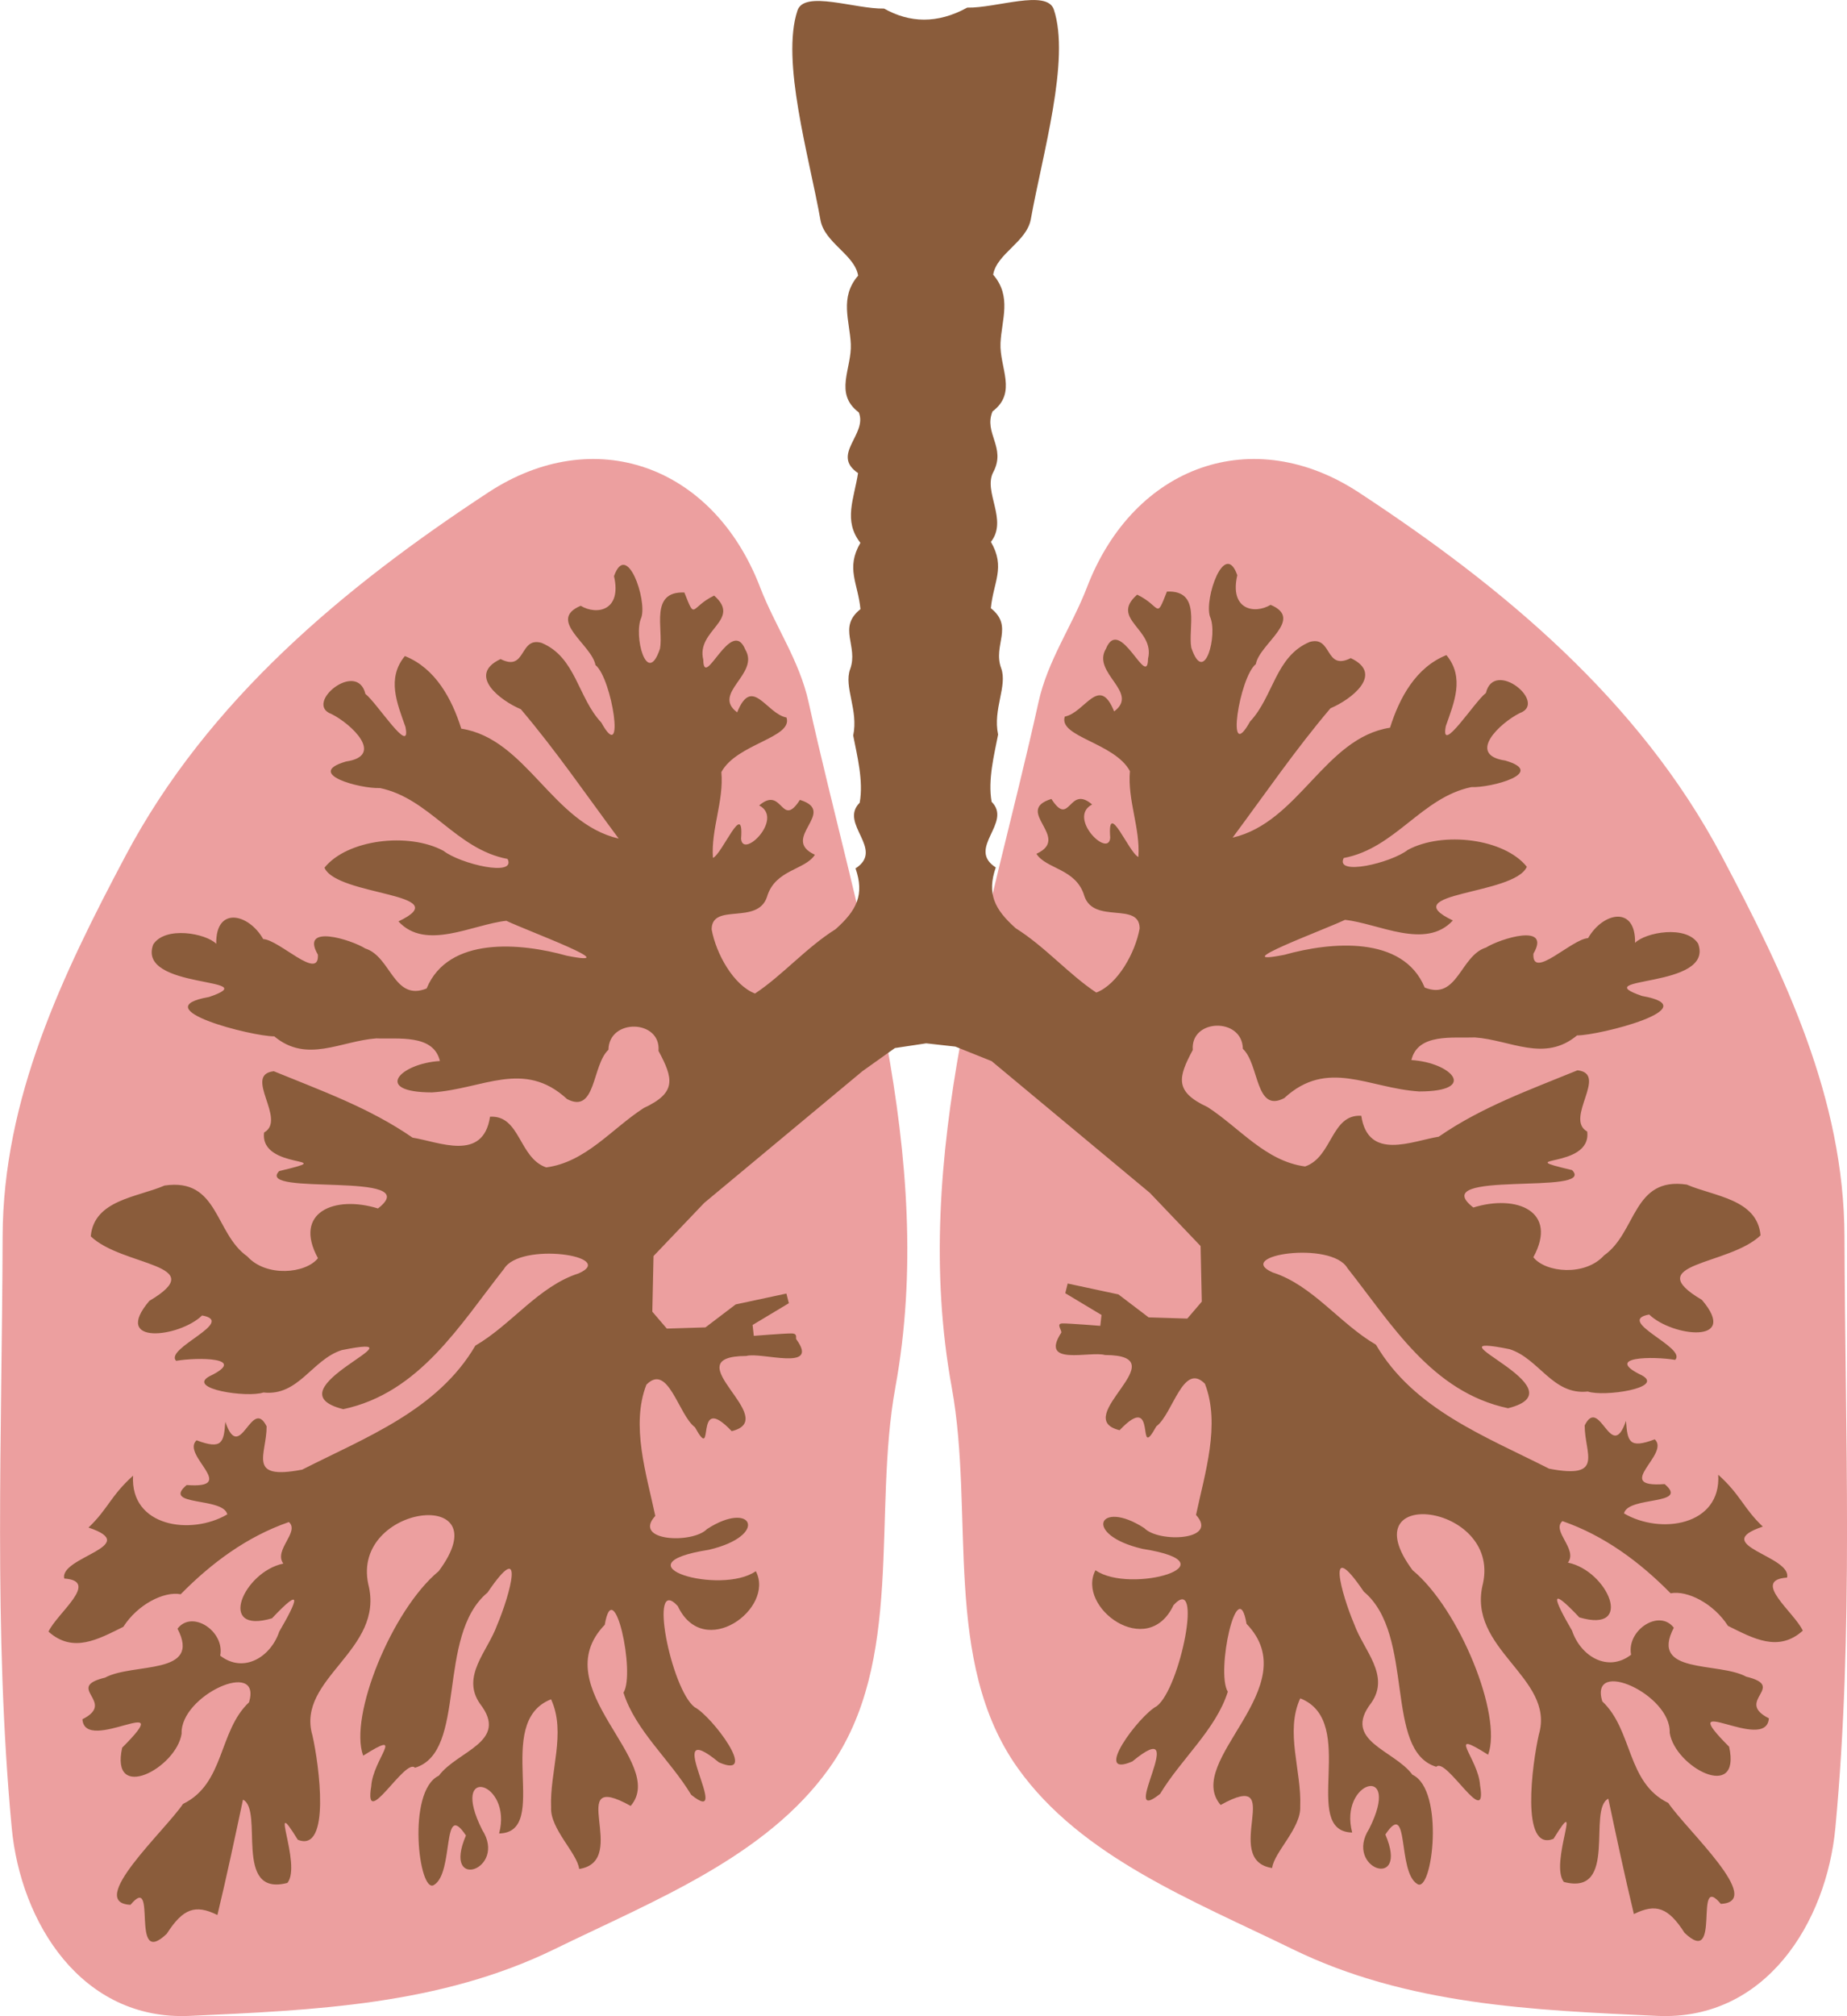
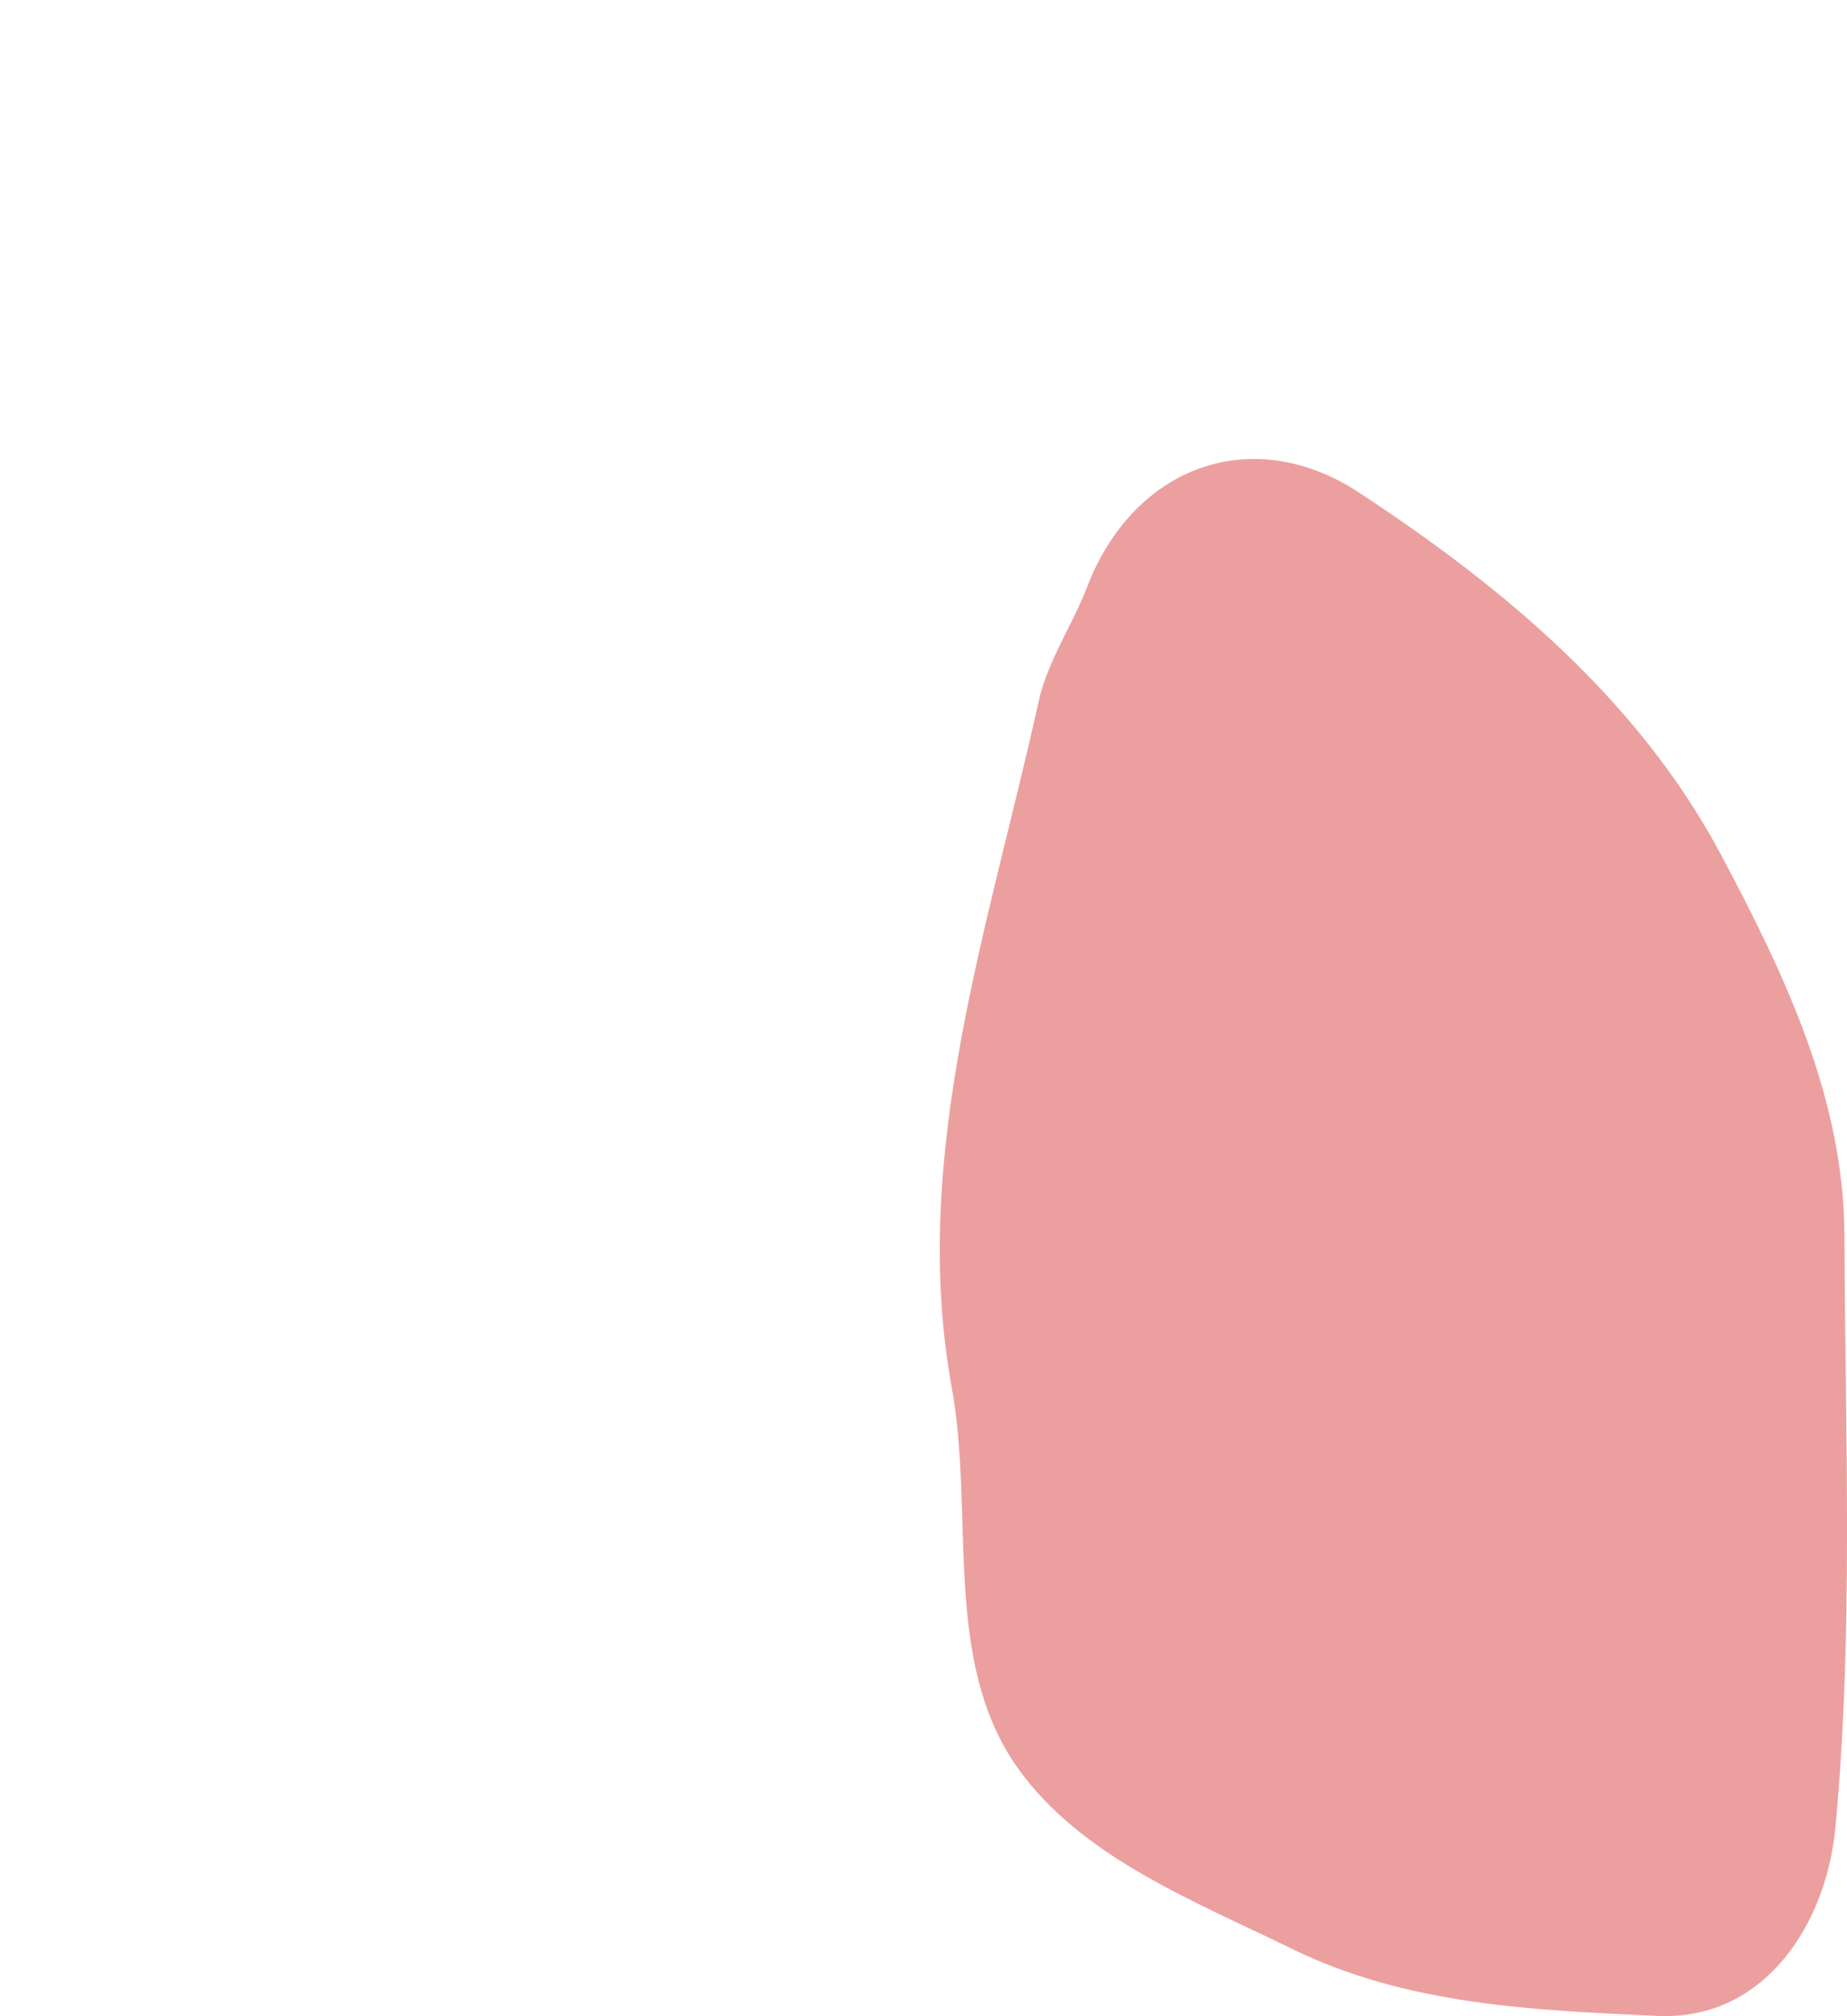
<svg xmlns="http://www.w3.org/2000/svg" version="1.1" viewBox="0 0 193.05 210.58">
  <g transform="translate(-232.45 -564.42)">
    <path d="m346.07 625.74c4.942-12.794 17.393-17.103 28.394-9.889 15.051 9.87 29.298 21.699 37.92 37.951 6.59 12.421 12.811 25.332 12.852 39.796 0.058 20.562 0.971 41.218-0.95 61.732-0.928 9.908-7.296 20.177-18.615 19.658-12.951-0.594-26.149-1.123-38.151-6.986-10.364-5.064-22.064-9.607-28.682-18.885-7.931-11.12-4.501-26.56-6.913-39.786-4.416-24.212 3.894-48.156 9.072-71.579 0.964-4.362 3.469-7.854 5.075-12.011z" fill="#ec9f9f" />
-     <path d="m311.89 625.74c-4.942-12.794-17.393-17.103-28.394-9.889-15.051 9.87-29.298 21.699-37.92 37.951-6.59 12.421-12.811 25.332-12.852 39.796-0.058 20.562-0.971 41.218 0.95 61.732 0.928 9.908 7.296 20.177 18.615 19.658 12.951-0.594 26.149-1.123 38.151-6.986 10.364-5.064 22.064-9.607 28.682-18.885 7.931-11.12 4.501-26.56 6.913-39.786 4.416-24.212-3.894-48.156-9.072-71.579-0.964-4.362-3.469-7.854-5.075-12.011z" fill="#ec9f9f" />
-     <path d="m329.26 673.4-3.273 0.494-3.386 2.408-16.541 13.763-5.303 5.556-0.126 5.808 1.515 1.768 4.041-0.126 3.157-2.399 5.303-1.136 0.253 1.01-3.788 2.273 0.126 1.136s3.157-0.253 3.914-0.253c0.758 0 0.394 0.497 0.547 0.639 2.458 3.384-3.7 1.268-5.242 1.715-7.825 0.027 3.789 6.57-1.53 7.854-4.095-4.316-1.629 3.599-3.84-0.405-1.726-1.284-2.8-6.775-5.077-4.447-1.65 4.26 0.018 9.376 0.93 13.703-2.433 2.664 3.901 2.933 5.404 1.378 4.765-3.092 6.53 0.688 0.191 2.164-9.863 1.552 1.274 4.789 4.913 2.234 2.038 3.885-5.445 9.402-8.156 3.646-3.131-3.422-0.707 8.673 1.752 10.553 1.85 0.961 6.817 7.627 2.55 5.771-6.327-5.194 1.675 7.052-2.9 3.387-2.223-3.681-5.819-6.697-7.078-10.668 1.282-2.055-1.031-12.548-1.955-7.092-6.394 6.62 6.643 14.312 2.708 18.923-7.062-3.939 0.066 5.75-5.384 6.585-0.189-1.638-3.046-4.192-2.934-6.417-0.163-3.745 1.608-7.802-4e-3 -11.306-6.173 2.412 0.077 13.899-5.43 14.016 1.432-5.389-5.272-7.34-1.768-0.379 2.657 4.151-4.25 6.519-1.699 0.588-2.546-3.829-1.213 3.903-3.34 5.168-1.571 1.024-2.892-9.819 0.511-11.416 1.917-2.599 7.388-3.524 4.302-7.505-2.011-2.878 0.795-5.481 1.771-8.188 1.374-3.225 3.042-9.368-0.989-3.431-5.427 4.522-2.059 16.634-7.58 18.297-1.019-1.089-5.373 6.726-4.573 1.935 0.166-2.825 3.711-6.074-0.841-3.196-1.523-4.098 3.006-15.237 7.892-19.273 6.636-8.898-9.144-7.003-7.363 1.351 1.785 6.911-7.578 9.836-5.837 15.795 0.703 3.074 1.949 12.328-1.53 10.906-3.207-5.191 0.46 2.584-1.082 4.51-5.722 1.497-2.429-7.599-4.644-8.697-0.856 4.025-1.71 8.05-2.673 12.051-2.308-1.145-3.597-0.688-5.296 1.961-3.952 3.771-0.865-6.529-3.79-3.026-4.667-0.218 3.56-7.693 5.493-10.541 4.374-2.125 3.682-7.591 6.898-10.613 1.389-4.612-7.213-0.722-7.046 3.277-0.551 3.6-7.5 7.271-6.213 1.462 6.071-6.067-3.896 0.772-4.155-2.968 3.646-1.828-1.968-3.298 2.369-4.35 2.926-1.581 10.135-0.189 7.569-5.11 1.526-2.004 4.958 0.27 4.463 2.819 2.47 1.905 5.296 0.114 6.17-2.513 1.904-3.272 2.518-4.863-0.758-1.389-5.827 1.725-2.977-4.864 1.187-5.718-1.049-1.41 1.748-3.306 0.579-4.338-4.368 1.514-8.08 4.261-11.309 7.541-1.749-0.335-4.508 1.071-5.994 3.402-2.63 1.3-5.263 2.798-7.822 0.502 0.891-1.932 5.433-5.279 1.649-5.545-0.552-2.247 8.241-3.408 2.532-5.325 2.043-1.94 2.297-3.294 4.658-5.419-0.315 5.342 6.058 6.272 9.849 4.041-0.422-1.844-6.911-0.815-4.247-3.064 5.529 0.419-0.629-3.138 1.034-4.673 2.698 1.014 2.845 0.217 3.007-1.928 1.553 4.52 2.733-2.699 4.316 0.471 0.016 2.936-2.126 5.648 3.718 4.522 6.698-3.395 14.153-6.212 18.102-12.954 3.778-2.188 6.614-6.213 10.792-7.543 4.128-1.814-6.121-3.331-7.807-0.464-4.619 5.844-8.812 12.948-16.794 14.647-8.053-2.018 9.256-8.062-0.162-6.169-3.105 0.99-4.498 4.834-8.181 4.424-1.683 0.576-8.061-0.368-5.651-1.688 4.154-1.985-1.254-2.004-3.474-1.617-1.267-1.295 6.366-4.079 2.714-4.739-2.376 2.307-9.501 3.16-5.511-1.527 6.584-3.885-2.832-3.567-6.126-6.74 0.337-3.814 4.894-4.079 7.705-5.303 5.665-0.843 5.232 4.997 8.65 7.395 1.983 2.201 6.115 1.806 7.391 0.192-2.625-4.809 1.752-6.598 6.272-5.194 5.172-4.01-12.979-1.213-10.32-3.909 6.761-1.593-2.081-0.024-1.582-4.026 2.416-1.347-2.245-6.033 1.014-6.399 4.916 2.015 9.994 3.816 14.505 6.937 2.766 0.439 7.375 2.567 8.096-2.186 3.171-0.179 2.994 4.303 5.873 5.295 4.148-0.554 6.843-4.04 10.193-6.204 3.457-1.603 3.102-3.068 1.544-5.966 0.271-3.288-5.182-3.43-5.233-0.119-1.734 1.612-1.286 6.752-4.329 5.147-4.531-4.175-8.816-1.02-14.113-0.693-6.243-7e-3 -3.328-3.032 0.826-3.277-0.662-2.834-4.374-2.273-6.649-2.365-3.731 0.272-7.254 2.629-10.664-0.212-2.322 0.012-13.757-2.896-6.805-4.116 6.117-2.097-7.627-0.71-5.847-5.481 1.261-1.958 5.509-1.165 6.588-0.07-0.075-3.937 3.374-3.191 4.908-0.495 1.708 0.09 5.883 4.432 5.715 1.626-1.899-3.256 3.474-1.572 4.958-0.641 2.694 0.843 2.96 5.56 6.406 4.177 2.269-5.485 9.856-4.771 14.651-3.424 6.467 1.293-4.162-2.614-6.317-3.647-3.513 0.369-8.421 3.176-11.278 0.062 6.28-2.973-6.423-2.624-7.731-5.606 2.359-2.952 8.783-3.737 12.443-1.762 1.75 1.367 7.636 2.762 6.696 0.846-5.404-1.014-8.115-6.312-13.33-7.406-2.103 0.084-7.942-1.494-3.562-2.772 4.083-0.599 0.58-3.922-1.517-4.963-2.935-1.071 2.681-5.695 3.55-2.094 1.183 0.892 4.819 6.635 4.184 3.444-0.868-2.468-1.987-5.058-0.061-7.403 3.188 1.267 4.915 4.459 5.895 7.583 6.831 1.058 9.51 9.876 16.455 11.483-3.372-4.532-6.567-9.201-10.228-13.511-2.171-0.914-5.651-3.58-2.119-5.241 2.723 1.376 1.913-2.369 4.285-1.69 3.592 1.494 3.781 5.708 6.239 8.316 2.568 4.649 1.122-4.635-0.606-6-0.383-2.132-5.103-4.689-1.545-6.191 1.701 1.016 4.317 0.501 3.482-3.095 1.33-3.752 3.472 2.454 2.859 4.318-0.857 1.837 0.585 7.383 1.952 3.24 0.368-2.055-1.106-6.004 2.545-5.848 1.187 3.018 0.603 1.529 3.11 0.321 2.924 2.558-1.898 3.584-1.136 6.692 0.052 3.288 2.938-4.602 4.397-1.047 1.529 2.548-3.556 4.55-0.852 6.552 1.568-3.9 3.039 0.139 5.156 0.538 0.698 2.126-5.215 2.726-6.807 5.699 0.267 3.059-1.092 5.927-0.884 8.965 0.992-0.418 3.261-6.155 2.944-2.013 0.152 2.193 4.517-2.096 1.89-3.468 2.473-2.114 2.283 2.49 4.258-0.579 4.025 1.247-2.158 4.031 1.565 5.731-1.025 1.617-4.16 1.525-5.005 4.4-0.992 2.989-5.771 0.558-5.785 3.399 0.462 2.55 2.296 5.839 4.533 6.696 2.854-1.884 5.372-4.812 8.416-6.715 2.243-1.992 3.03-3.632 2.09-6.354 3.107-2.002-1.772-4.664 0.434-6.859 0.417-2.289-0.285-4.977-0.678-7.023 0.568-2.648-1.001-5.077-0.32-6.928 0.894-2.431-1.36-4.337 1.079-6.269-0.261-2.732-1.558-4.262-6e-3 -6.928-1.813-2.301-0.661-4.586-0.247-7.284-2.874-1.938 1.026-4.056 0.077-6.343-2.62-1.969-0.716-4.576-0.834-7.141-0.112-2.445-1.208-4.853 0.767-7.143-0.367-2.201-3.51-3.42-3.937-5.804-1.207-6.737-4.143-16.653-2.404-21.889 0.715-2.153 6.036-0.134 9.054-0.201 2.67 1.493 5.542 1.621 8.688-0.099 3.018 0.067 8.339-1.951 9.054 0.201 1.739 5.236-1.196 15.152-2.404 21.889-0.427 2.384-3.571 3.602-3.937 5.804 1.974 2.29 0.879 4.698 0.767 7.143-0.118 2.565 1.787 5.172-0.834 7.141-0.949 2.286 1.454 3.749 0.077 6.343-1.084 2.042 1.566 4.983-0.247 7.284 1.552 2.667 0.255 4.197-6e-3 6.928 2.44 1.932 0.185 3.838 1.079 6.269 0.681 1.851-0.888 4.281-0.32 6.928-0.393 2.046-1.094 4.734-0.678 7.023 2.206 2.195-2.673 4.857 0.434 6.859-0.94 2.722-0.153 4.362 2.09 6.354 3.045 1.904 5.563 4.831 8.416 6.715 2.237-0.857 4.071-4.146 4.533-6.696-0.015-2.841-4.794-0.411-5.785-3.399-0.845-2.875-3.98-2.783-5.005-4.4 3.724-1.7-2.459-4.484 1.565-5.731 1.974 3.07 1.785-1.535 4.258 0.579-2.627 1.372 1.738 5.662 1.89 3.468-0.317-4.142 1.952 1.595 2.944 2.013 0.208-3.038-1.15-5.906-0.884-8.965-1.592-2.973-7.506-3.573-6.807-5.699 2.117-0.399 3.588-4.438 5.156-0.538 2.704-2.002-2.381-4.004-0.852-6.552 1.459-3.556 4.345 4.335 4.397 1.047 0.762-3.108-4.06-4.134-1.136-6.692 2.508 1.208 1.923 2.697 3.11-0.321 3.651-0.156 2.177 3.793 2.545 5.848 1.367 4.144 2.81-1.403 1.952-3.24-0.613-1.864 1.529-8.069 2.859-4.318-0.835 3.596 1.781 4.11 3.482 3.095 3.558 1.502-1.162 4.059-1.545 6.191-1.728 1.365-3.174 10.649-0.606 6 2.458-2.608 2.647-6.822 6.239-8.316 2.372-0.679 1.561 3.066 4.285 1.69 3.533 1.661 0.052 4.327-2.119 5.241-3.66 4.31-6.856 8.979-10.228 13.511 6.945-1.607 9.623-10.426 16.455-11.483 0.98-3.124 2.707-6.316 5.895-7.583 1.926 2.345 0.806 4.935-0.061 7.403-0.635 3.19 3.001-2.552 4.184-3.444 0.869-3.6 6.484 1.023 3.55 2.094-2.097 1.041-5.601 4.364-1.517 4.963 4.38 1.278-1.459 2.856-3.562 2.772-5.215 1.094-7.926 6.392-13.33 7.406-0.94 1.916 4.946 0.521 6.696-0.846 3.66-1.975 10.084-1.19 12.443 1.762-1.308 2.982-14.012 2.633-7.731 5.606-2.857 3.115-7.765 0.307-11.278-0.062-2.155 1.034-12.784 4.94-6.317 3.647 4.795-1.347 12.382-2.062 14.651 3.424 3.446 1.384 3.712-3.334 6.406-4.177 1.484-0.931 6.858-2.615 4.958 0.641-0.168 2.806 4.007-1.536 5.715-1.626 1.534-2.696 4.983-3.442 4.908 0.495 1.08-1.096 5.328-1.889 6.588 0.07 1.779 4.77-11.964 3.384-5.847 5.481 6.953 1.219-4.482 4.127-6.805 4.116-3.41 2.841-6.933 0.484-10.664 0.212-2.275 0.091-5.987-0.47-6.649 2.365 4.155 0.245 7.069 3.27 0.826 3.277-5.297-0.327-9.582-3.482-14.113 0.693-3.043 1.604-2.595-3.535-4.329-5.147-0.051-3.311-5.503-3.168-5.233 0.119-1.558 2.898-1.913 4.364 1.544 5.966 3.35 2.164 6.045 5.65 10.193 6.204 2.879-0.992 2.701-5.474 5.873-5.295 0.721 4.753 5.33 2.625 8.096 2.186 4.511-3.121 9.589-4.922 14.505-6.937 3.259 0.366-1.402 5.052 1.014 6.399 0.499 4.002-8.343 2.434-1.582 4.026 2.659 2.696-15.493-0.101-10.32 3.909 4.52-1.404 8.898 0.385 6.272 5.194 1.276 1.614 5.408 2.008 7.391-0.192 3.418-2.398 2.986-8.238 8.65-7.395 2.812 1.225 7.369 1.49 7.705 5.303-3.294 3.173-12.71 2.855-6.126 6.74 3.991 4.687-3.135 3.834-5.511 1.527-3.651 0.66 3.981 3.444 2.714 4.739-2.22-0.386-7.628-0.367-3.474 1.617 2.41 1.32-3.967 2.264-5.651 1.688-3.683 0.41-5.077-3.434-8.181-4.424-9.418-1.893 7.892 4.151-0.162 6.169-7.981-1.7-12.175-8.803-16.794-14.647-1.687-2.867-11.935-1.35-7.807 0.464 4.178 1.33 7.014 5.355 10.792 7.543 3.949 6.742 11.404 9.559 18.102 12.954 5.844 1.126 3.702-1.586 3.718-4.522 1.584-3.17 2.763 4.049 4.316-0.471 0.162 2.145 0.309 2.942 3.007 1.928 1.663 1.535-4.495 5.092 1.034 4.673 2.663 2.249-3.826 1.22-4.247 3.064 3.791 2.231 10.164 1.301 9.849-4.041 2.361 2.125 2.615 3.479 4.658 5.419-5.709 1.917 3.084 3.078 2.532 5.325-3.784 0.266 0.758 3.613 1.649 5.545-2.559 2.296-5.192 0.798-7.822-0.502-1.487-2.331-4.245-3.736-5.994-3.402-3.229-3.28-6.941-6.027-11.309-7.541-1.169 1.032 1.628 2.928 0.579 4.338 4.164 0.854 7.014 7.443 1.187 5.718-3.275-3.474-2.662-1.883-0.758 1.389 0.874 2.627 3.7 4.418 6.17 2.513-0.495-2.549 2.937-4.823 4.463-2.819-2.566 4.921 4.644 3.529 7.569 5.11 4.336 1.052-1.277 2.522 2.369 4.35-0.259 3.74-10.226-3.099-4.155 2.968 1.287 5.809-5.662 2.138-6.213-1.462 0.166-3.999-8.435-7.89-7.046-3.277 3.217 3.022 2.525 8.488 6.898 10.613 1.933 2.849 10.16 10.323 5.493 10.541-2.925-3.504 0.162 6.797-3.79 3.026-1.698-2.648-2.987-3.105-5.296-1.961-0.963-4.001-1.817-8.026-2.673-12.051-2.215 1.097 1.078 10.193-4.644 8.697-1.542-1.926 2.126-9.701-1.082-4.51-3.478 1.422-2.233-7.832-1.53-10.906 1.741-5.959-7.622-8.883-5.837-15.795 1.781-8.354-13.999-10.249-7.363-1.351 4.886 4.037 9.414 15.176 7.892 19.273-4.552-2.878-1.007 0.371-0.841 3.196 0.799 4.792-3.554-3.023-4.573-1.935-5.521-1.663-2.153-13.775-7.58-18.297-4.03-5.937-2.363 0.206-0.989 3.431 0.975 2.707 3.782 5.31 1.771 8.188-3.086 3.98 2.385 4.905 4.302 7.505 3.403 1.597 2.082 12.44 0.511 11.416-2.127-1.264-0.794-8.996-3.34-5.168 2.551 5.931-4.356 3.563-1.699-0.588 3.505-6.961-3.2-5.01-1.768 0.379-5.506-0.116 0.744-11.604-5.43-14.016-1.612 3.504 0.159 7.561-4e-3 11.306 0.112 2.225-2.745 4.78-2.934 6.417-5.449-0.835 1.678-10.524-5.384-6.585-3.934-4.61 9.102-12.302 2.708-18.923-0.924-5.457-3.237 5.037-1.955 7.092-1.259 3.971-4.855 6.987-7.078 10.668-4.575 3.666 3.427-8.581-2.9-3.387-4.267 1.856 0.7-4.809 2.55-5.771 2.46-1.88 4.884-13.975 1.752-10.553-2.712 5.756-10.195 0.239-8.156-3.646 3.639 2.555 14.777-0.682 4.913-2.234-6.339-1.477-4.574-5.256 0.191-2.164 1.503 1.555 7.837 1.286 5.404-1.378 0.912-4.327 2.579-9.443 0.93-13.703-2.277-2.328-3.352 3.164-5.077 4.447-2.212 4.004 0.254-3.911-3.84 0.405-5.318-1.284 6.296-7.827-1.53-7.854-1.542-0.447-6.897 1.222-4.56-2.345 0.031-0.324-0.6-0.956 0.158-0.956 0.758 0 3.914 0.253 3.914 0.253l0.126-1.136-3.788-2.273 0.253-1.01 5.303 1.136 3.157 2.399 4.041 0.126 1.515-1.768-0.126-5.808-5.303-5.556-16.541-13.763-3.788-1.515-3.05-0.341z" fill="#8a5c3b" />
  </g>
</svg>